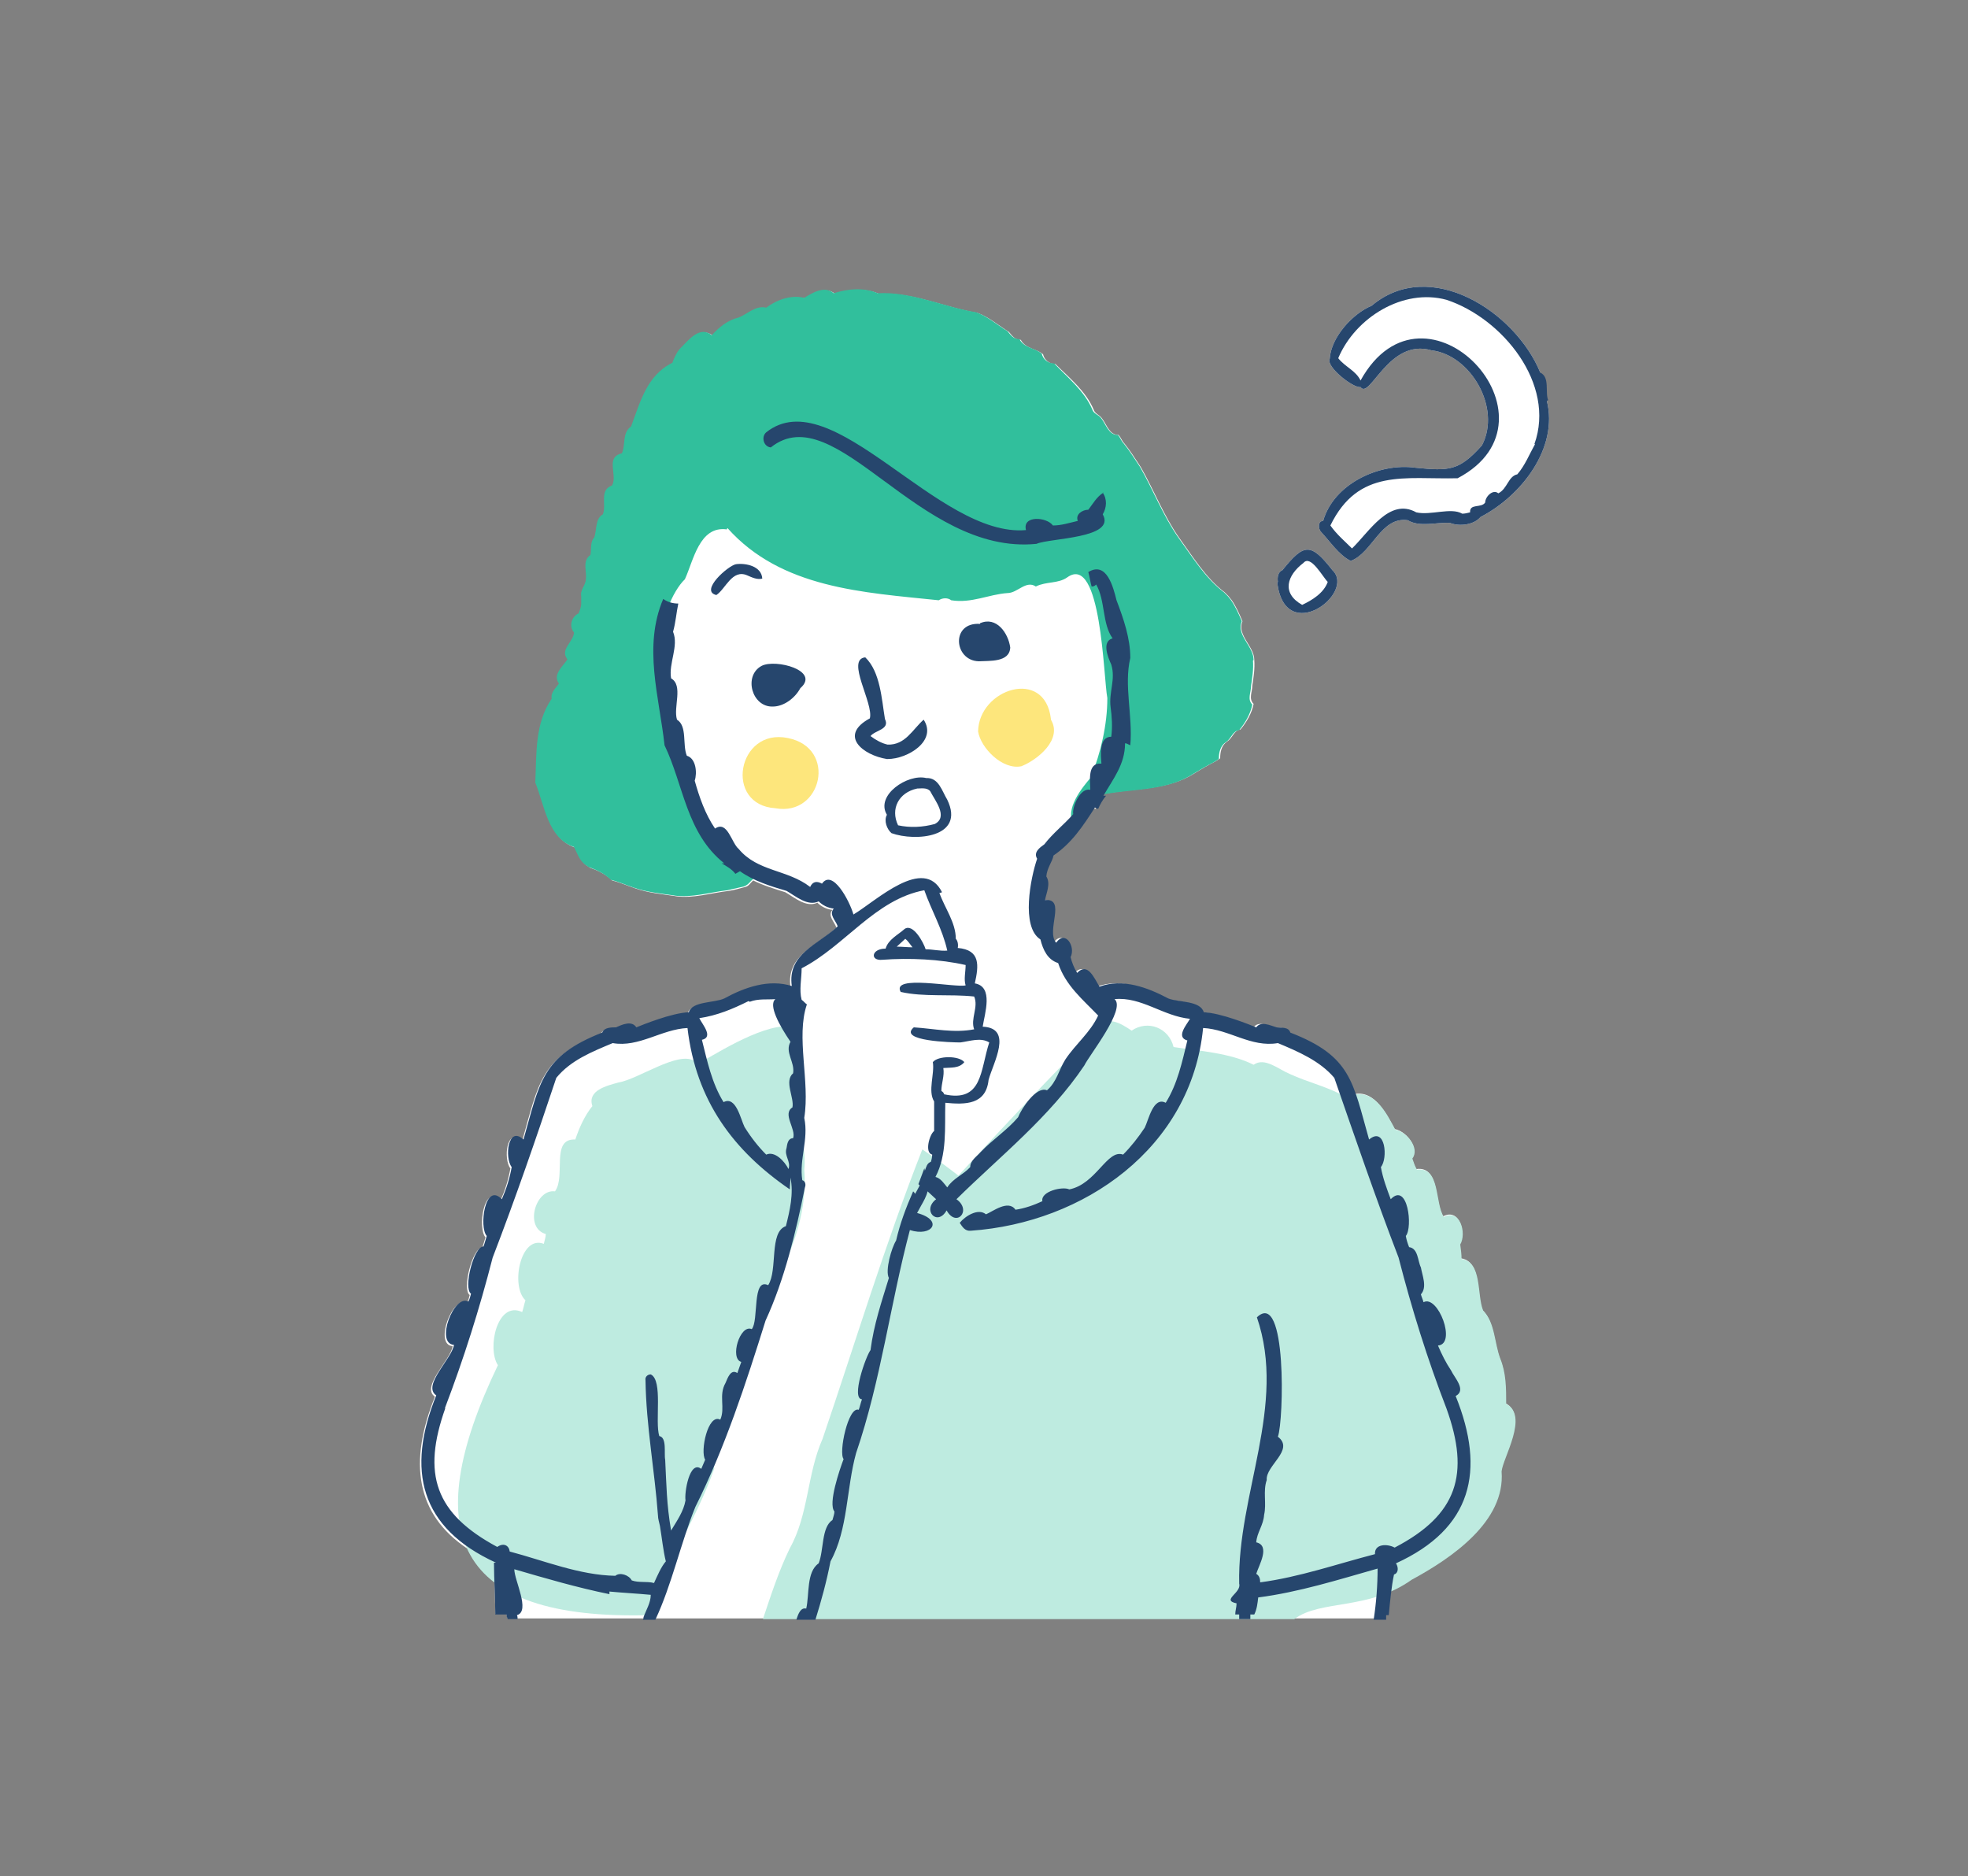
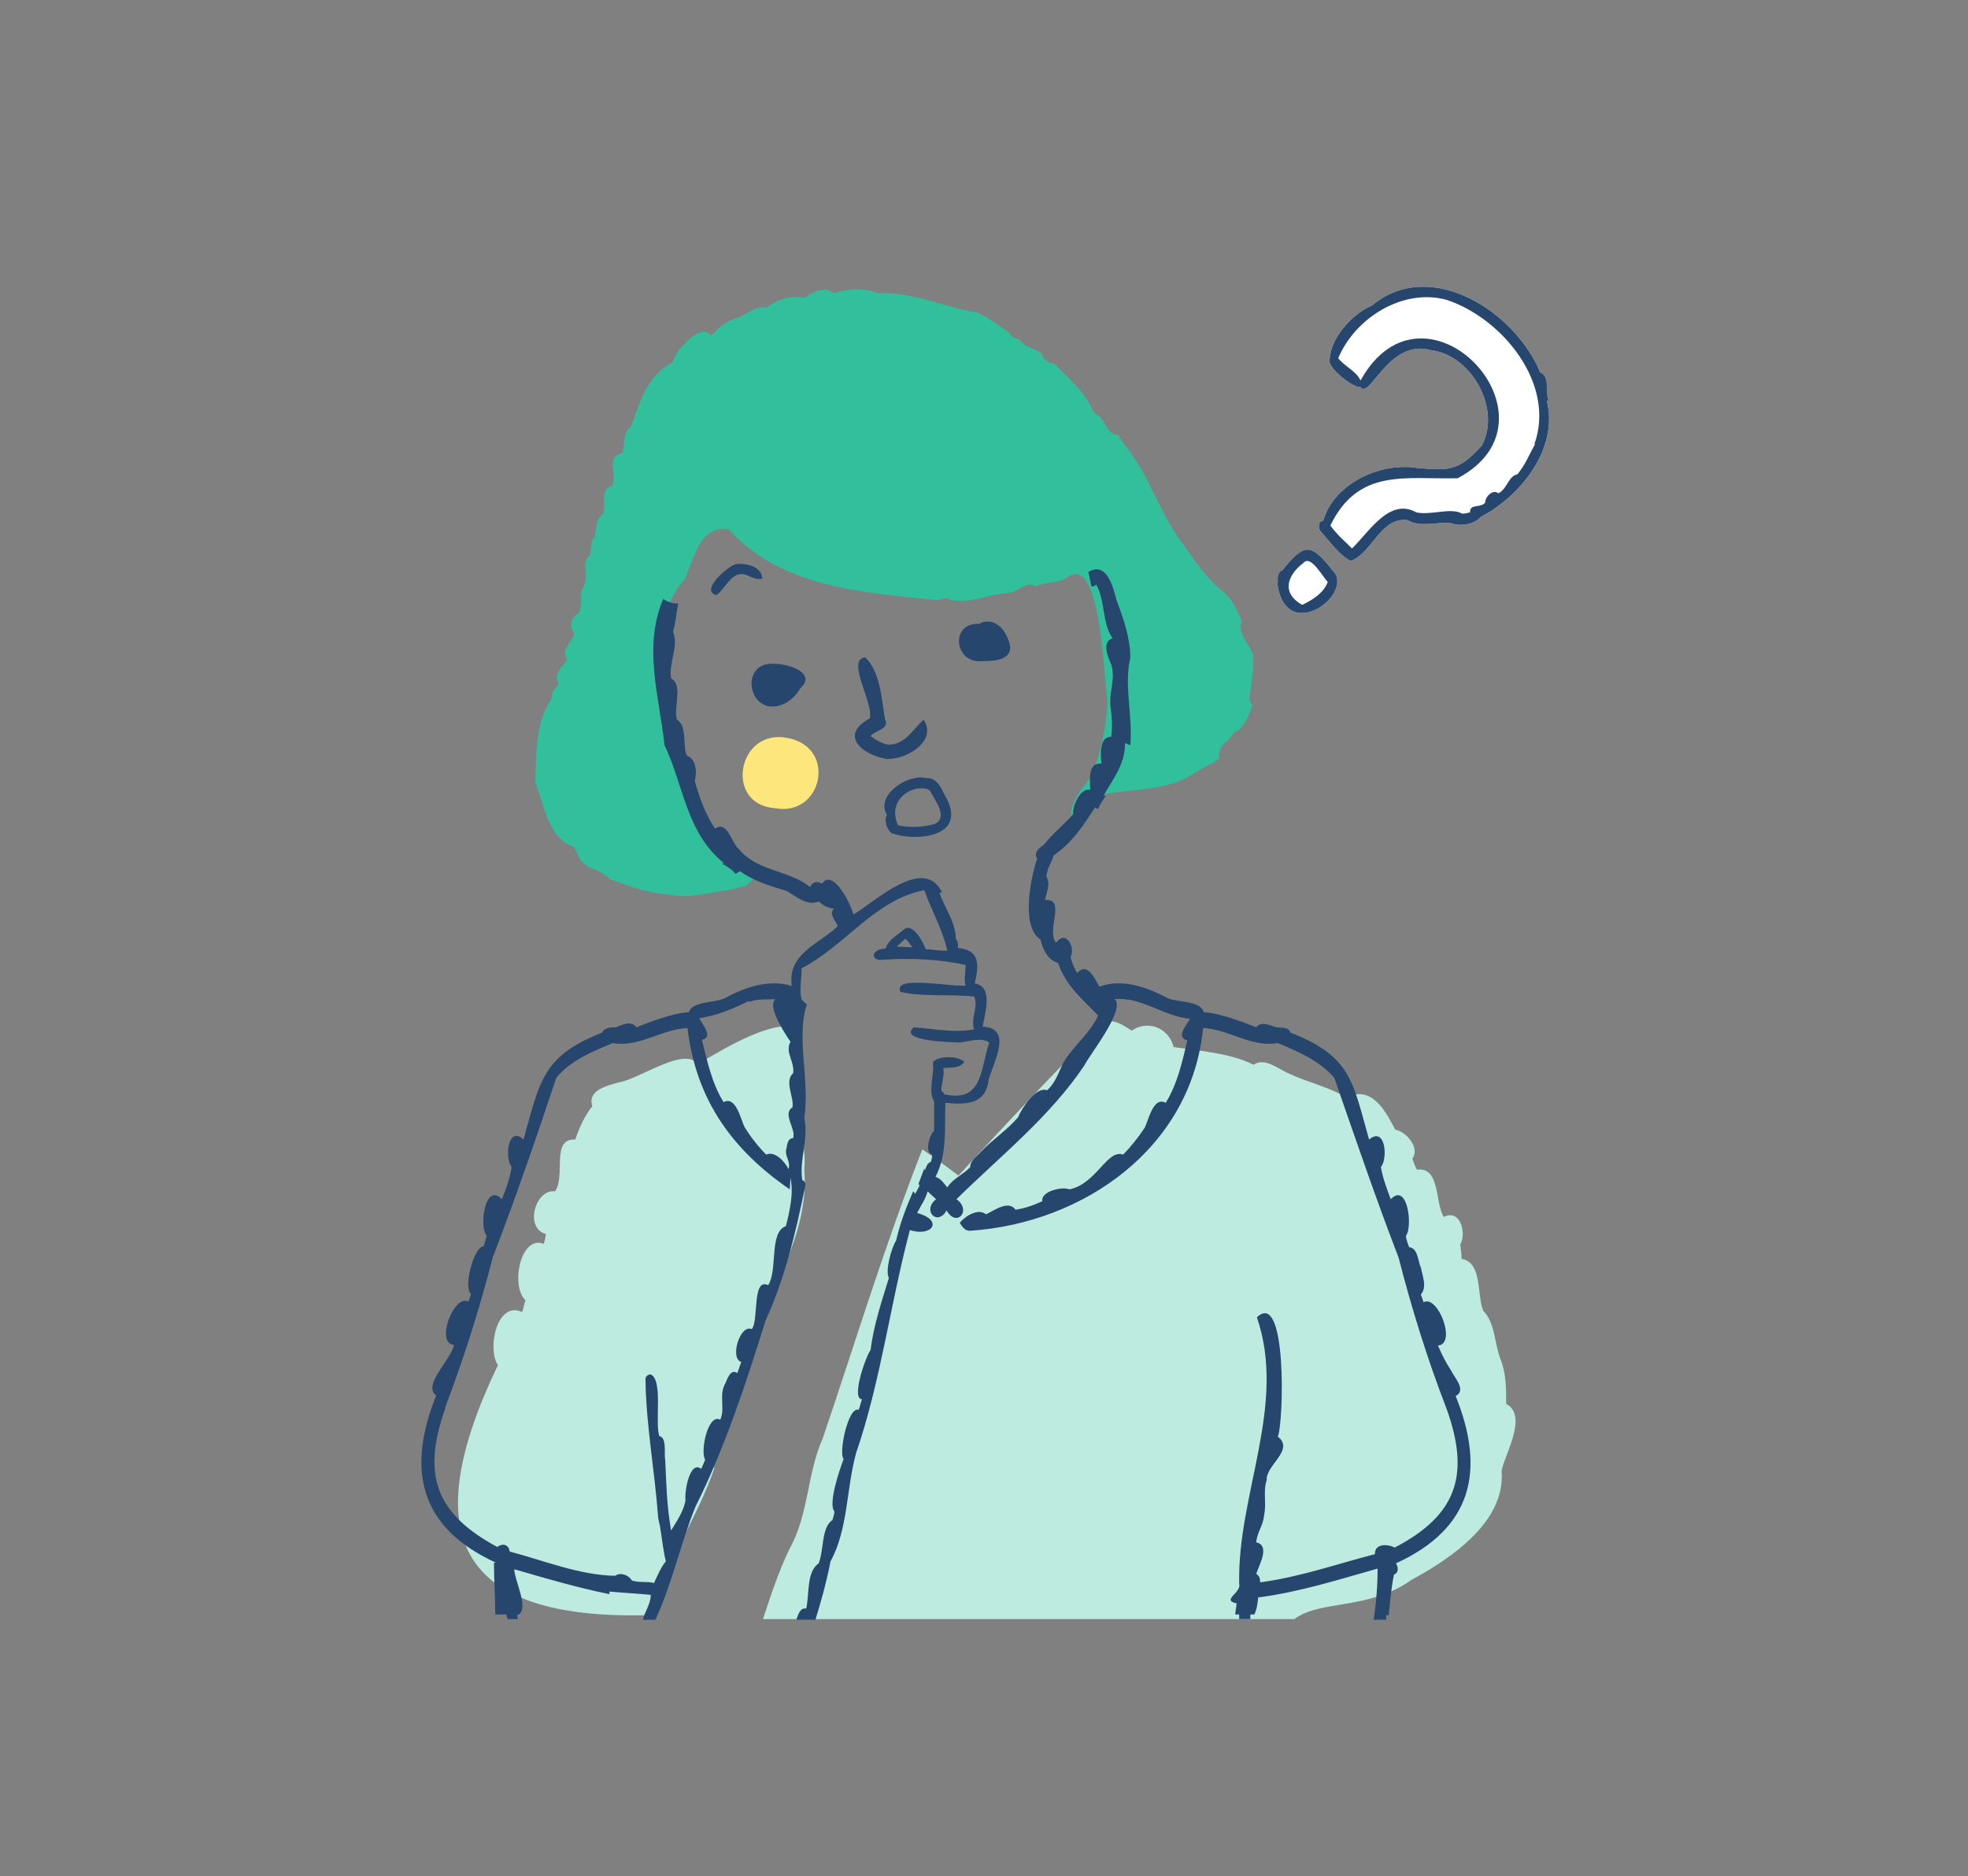
<svg xmlns="http://www.w3.org/2000/svg" id="_レイヤー_1" version="1.1" viewBox="0 0 300 286">
  <rect x="0" y="0" width="300" height="286" fill="#808080" stroke="none" />
  <defs>
    <style>
      .st0 {
        fill: #26466d;
      }

      .st1 {
        fill: #fff;
      }

      .st2 {
        fill: #31bf9c;
      }

      .st3 {
        fill: #fde67c;
      }

      .st4 {
        fill: #beebe0;
      }
    </style>
  </defs>
  <path class="st2" d="M499.6,190.2c-4.7,3.5-11.1,8.9-17.1,15.5-8.9,9.7-13.6,22.3-13.8,36.1v2.3l12.8.2c0-.8-.2-1.7,0-2.3,0-1.9.2-3.7.4-5.4l47.7.6c.2,1.9.4,3.7.4,5.6s0,1.4-.2,2.3l12.8.2c0-.8.2-1.4.2-2.3.2-23.1-18.2-43.3-29.7-52.4l.2-.2h0c6-4.5,14.6-12,21.9-21.2,6.6-8.7,8.7-19,8.9-30.1.2-23.1-18.2-43.1-29.5-52.2h0c6-4.5,14.6-12,21.9-21,6.6-8.7,8.7-19,8.9-30.1,0-1,0-2.3-.2-3.3l-12.8-.2c0,1,.2,2.3.2,3.3,0,1.9-.2,3.7-.4,5.6l-47.7-.6c-.2-1.9-.4-3.7-.4-5.8s.2-2.1.2-3.3l-12.8-.2c-.2,1-.2,2.1-.2,3.3-.2,22.9,18.2,43.1,29.5,52-4.7,3.5-10.9,8.7-16.9,15.3-8.9,9.9-13.6,22.3-13.8,36.1-.2,23.3,18.2,43.3,29.7,52.4l-.2-.2ZM517.7,172.4l-22.7-.2c-.8-1-1.4-2.3-2.3-3.3-1.7-2.5-3.1-5-4.5-7.8l36.5.4c-2.1,4.1-4.5,7.8-7,10.9h0ZM526,159.2l-38.6-.4c-1.7-3.5-2.9-7.2-3.7-11.1l46.2.6c-.8,3.7-2.3,7.4-3.9,10.9h0ZM530.3,146l-47-.6c-.4-2.5-.6-5-.6-7.4s.2-2.5.2-3.7l48.1.6c.2,1.2.2,2.7.2,3.9,0,2.5-.4,4.7-.8,7.2h0ZM486.2,121l41.5.6c1,2.9,1.9,5.8,2.5,8.7.2.8.2,1.7.4,2.5l-47.5-.6c.8-3.9,1.9-7.6,3.1-11.1h0ZM487.2,118.8c1.9-4.1,3.9-7.6,6.2-11.1l27.4.4c2.3,3.3,4.3,7.2,6,11.1l-39.6-.4ZM520.4,67.2l-25-.4c-.4-.6-.8-1-1-1.7-1.9-2.9-3.7-6.2-5.2-9.5l38.2.4c-2.5,4.3-4.7,8-7,11.1h0ZM531.6,43.1c-.8,3.9-2.1,7.6-3.5,11.1l-40-.4c-1.4-3.5-2.7-7.2-3.3-11.1l46.8.4ZM518.8,69.5c-5.2,6.6-9.9,10.9-11.1,12-.8-.8-1.7-1.4-2.3-2.3-2.1-2.1-5.2-5.6-8.5-9.9l21.9.2h0ZM519.4,105.8l-24.6-.2c5.8-7.8,11.3-12.8,12.4-13.6h0c.6.2,6.4,5.6,12.2,13.8h0ZM482.2,234.1c.8-3.9,2.1-7.6,3.5-11.1l40.2.4c1.2,3.3,2.5,6.8,3.1,10.3,0,.2,0,.6.2.8,0,0-47-.4-47-.4ZM486.6,220.9c2.1-4.1,4.3-7.8,6.6-10.9l25.2.4c2.3,3.3,4.5,7,6.4,11.1l-38.2-.6ZM506.2,195.5h0c.4.4,5.6,5,10.9,12.4l-22.1-.2c5.2-7,10.1-11.3,11.1-12.2h.1ZM496.9,174.5l19.2.2c-4.5,5.6-8.7,9.3-9.7,10.3l.4.4-.4-.4c-.8-.8-1.7-1.4-2.3-2.3-1.9-1.9-4.5-4.5-7.2-8.3h0Z" />
  <g>
    <g>
-       <path class="st1" d="M71.2,235.9c.9,2,2.3,3.8,4.2,5.2,0,1.6.1,3.3.1,4.9h1.7c0,.2.1.5.2.7h133.6c0-.2,0-.5,0-.7h.4c0-1.1.2-2.2.3-3.4,1.1-.5,2.3-1.1,3.4-1.9,6.1-3.3,14.3-8.9,13.7-16.5.2-2.1,4.2-8.5.7-10.3,0-2.4,0-4.7-.9-6.9-.9-2.4-.8-5.5-2.6-7.3-1-2.4-.1-7.4-3.3-7.9,0-.7-.1-1.4-.2-2.2,1-1.7,0-5.5-2.5-4.2-1.4-2.1-.5-7.7-4.1-7.2-.3-.5-.5-1.1-.7-1.7,1.2-1.6-.9-4.1-2.6-4.4-1.1-2-3-6.1-6.3-5.3-1.5-4.3-3.6-6.9-10-9.4-.3-.9-1.3-.7-2.1-.8-1-.3-2.4-1-3.1,0-1-.4-5.4-2.2-8-2.3-.5-1.8-3.9-1.5-5.4-2.1-3.2-1.7-7-3.1-10.5-1.8-.8-1.3-1.8-3.8-3.4-2.1-.5-.8-.8-1.6-1-2.4.8-1.6-.8-4.2-2.2-2.2-1.6-1.8,1.6-6.8-1.7-6.5.2-1.1.9-2.5.2-3.6.1-1.3.9-2.2,1.1-3.2,2.8-1.9,4.5-4.5,6.3-7.3.1,0,.3.2.5.2.3-.7.7-1.4,1.2-2-.1,0-.3,0-.4,0,0,0,.1-.2.2-.3,0,0,.2,0,.3,0,4.7-.9,9.8-.5,13.9-3.2,0,0,0,0,0,0,1-.6,2-1.2,3-1.7,0,0,0,0,0,0,0,0,0,0,0,0,0,0,0,0,0,0,.3-.2.5-.3.8-.5,0-1,.2-2,1.1-2.6.8-.5,1-1.7,2-1.8.9-1.1,1.7-2.4,2-3.9-.8-.8-.2-1.8-.2-2.8,0,0,0,0,0,0,.2-1.3.4-2.6.3-3.9,0-2.1-2.7-3.8-1.8-5.9-.5-1.2-1-2.3-1.7-3.3h0s0,0,0,0c-.2-.2-.3-.4-.5-.6,0,0,0,0,0,0,0,0,0,0-.1-.1,0,0,0,0,0,0,0,0-.1-.1-.2-.2,0,0,0,0,0,0,0,0-.1-.1-.2-.2,0,0,0,0,0,0-2.9-2.2-4.9-5.5-7-8.4,0,0,0,0,0,0-2.3-3.3-3.8-7.2-5.8-10.7,0,0,0,0,0,0-.8-1.2-1.6-2.5-2.5-3.6,0,0,0,0,0,0,0,0,0,0,0,0h0s0,0,0,0h0s0,0,0,0h0s0,0,0,0h0c-.4-.4-.5-.9-.9-1.3-1.4,0-1.8-1.6-2.5-2.5-.4-.6-1.1-.7-1.3-1.4-1.2-2.8-3.7-4.8-5.8-6.9-.9,0-1.7-.6-1.9-1.5-1.1-.9-2.6-.8-3.4-2.2-.9,0-1.3-.6-1.8-1.2-1.6-1-3.1-2.3-4.8-2.9-4.9-.8-9.9-3.2-15-2.9,0,0,0,0,0,0-2-.9-4.6-.7-6.7,0-1.4-1.2-3.2-.1-4.5.7-2-.5-4.2.3-5.8,1.5-1.6-.4-2.9,1-4.2,1.5-1.7.4-3,1.5-4.1,2.7,0,0,0,0,0,0h0c-1.8-1.5-3.5.7-4.7,1.9,0,0,0,0,0,0,0,0-.1.1-.2.2-.1.1-.2.3-.3.4-.3.5-.6,1.1-.8,1.7h0s0,0,0,0c-3.9,1.9-4.9,6-6.3,9.7-1.4,1-.8,2.8-1.4,4.1-2.6.6-.6,3.3-1.5,4.9-2,.7-.8,2.9-1.4,4.4-1.2.7-.9,2.3-1.3,3.5-.7.8-.4,1.8-.6,2.7-1.3.9-.5,2.5-.7,3.7,0,.9-.9,1.6-.7,2.6h0s0,0,0,0c0,.4,0,.7,0,1.1h0s0,0,0,0c0,.5-.2,1-.4,1.5-1.1.5-1.5,2-.7,2.9h0c-.1,1.5-2.2,2.6-1,4.1-.7,1.1-2.3,2.3-1.3,3.7h0c-.5.7-1.3,1.4-1.1,2.3-2.6,3.8-2.3,8.4-2.5,12.8,1.4,3.4,1.9,8.5,5.9,9.8,0,0,0,0,0,0,.5,1,.8,2,1.7,2.7,0,0,0,0,0,0h0s0,0,0,0c0,0,0,0,0,0,0,0,0,0,0,0h0c.2.1.4.3.6.4,0,0,0,0,0,0,0,0,0,0,0,0,0,0,0,0,0,0,0,0,0,0,0,0,0,0,0,0,0,0h0s0,0,0,0h0s0,0,0,0c0,0,0,0,0,0h0s0,0,0,0c0,0,0,0,0,0,1.2.4,2.4,1,3.3,1.9h0s0,0,0,0h0s0,0,0,0c1.2.3,2.3.8,3.5,1.2,0,0,0,0,0,0,2,.7,4.1.9,6.2,1.2,0,0,0,0-.1,0,2.8.4,5.5-.5,8.2-.8h0c.8-.1,1.7-.4,2.5-.6.5-.1.8-.6,1.2-1,1.6.8,3.3,1.3,4.9,1.8,1.4.8,3.2,2.4,4.9,1.6.6.6,1.4,1,2.3,1.1-.8.9.3,1.8.6,2.7-3,2.8-7.7,4.2-7,9.1-3.5-1.1-7.2.2-10.3,1.9-1.5.7-4.9.4-5.4,2.1-2.6.1-7,1.9-8,2.3-.7-1.1-2.2-.4-3.1,0-.7,0-1.8,0-2.1.8-9.2,3.6-9.5,7.5-12,16.3-2.4-2.2-2.9,2.8-1.8,4.2-.3,1.7-.8,3.3-1.5,4.9-2.6-2.7-3.5,4.3-2.3,5.6-.2.6-.3,1.1-.5,1.6-1.5,0-3.1,6.4-1.9,7.2-.1.4-.2.8-.4,1.2-2.2-1.2-5.1,6.4-2.2,6.6-.3,2.1-4.9,6.2-2.7,7.7-4,9.9-3,17.9,5,23.2Z" />
      <path class="st1" d="M166.5,62.1s0,0,0,0c0,0,0,0,0,0,0,0,0,0,0,0Z" />
      <path class="st1" d="M113.5,135.2s0,0,0,0c0,0,0,0,0,0,0,0,0,0,.1,0Z" />
      <path class="st1" d="M194.7,88.8c1.2,9.8,12.1,1.6,8.4-1.9-3.3-4.2-4.3-4.1-7.6,0-.7.3-.8,1.1-.7,1.8Z" />
      <path class="st1" d="M234.8,56.8c-3.8-9.3-16.8-17.7-25.7-10.2-2.9,1.2-6.2,4.8-6.4,8.1-.6,1.2,3.6,4.5,4.7,4.3,1.4,2,4.3-7.5,10.8-5.6,6,.7,10.7,8.8,7.7,14.5-3.5,3.9-5,3.9-10.1,3.4-5.6-.8-12.5,2.5-14.1,8.1-.8,0-.8,1.2-.3,1.7,1.4,1.5,2.7,3.5,4.5,4.4,3.3-1.2,4.6-6.8,8.7-6.2,1.8,1.1,4.3.3,6.4.4,1.5.6,3.7.3,4.7-.9,6.2-3.2,11.9-10.5,10.1-17.7-.5-1.2.3-3.5-1.2-4.2Z" />
    </g>
    <g>
      <path class="st3" d="M120.1,112.5c-7.7-1.6-9.8,10.2-1.9,10.7,7.1,1.3,9.5-9.2,1.9-10.7Z" />
-       <path class="st3" d="M160.2,109.6c-.9-7.9-11-4.6-11.1,1.9.4,2.5,3.7,5.9,6.6,5.3,2.5-1,6.3-4.1,4.5-7.1,0,0,0,0,0,0Z" />
      <path class="st4" d="M197.3,246.8c4-3,11.3-1.3,17.9-6,6.1-3.3,14.3-8.9,13.7-16.5.2-2.1,4.2-8.5.7-10.3,0-2.4,0-4.7-.9-6.9-.9-2.4-.8-5.5-2.6-7.3-1-2.4-.1-7.4-3.3-7.9,0-.7-.1-1.4-.2-2.2,1-1.7,0-5.5-2.5-4.2-1.4-2.1-.5-7.7-4.1-7.2-.3-.5-.5-1.1-.7-1.7,1.2-1.6-.9-4.1-2.6-4.4-1.2-2.2-3.4-7-7.4-4.9-2.7-1.6-5.9-2.3-8.7-3.6-1.7-.7-3.8-2.6-5.5-1.4-3.6-1.8-8.2-2.1-12.2-2.7-.7-2.9-3.9-4.2-6.4-2.5-1.6-1.1-3.9-2.5-5.2-.2-7.2,7.2-14.3,14.8-21.2,22.3-1.8-1.4-3.6-2.7-5.5-4-5.7,14.5-10.2,29.4-15.2,44.1-2.4,5.4-2.1,11.5-5,16.7-1.7,3.5-2.9,7.2-4.1,10.8h81.1Z" />
      <path class="st4" d="M108.8,223.7c2.4-9.8,6.1-19,9.7-28.4,2.5-5.4,4.6-10.9,4.1-17,.6-5.6-3.2-11.5-.5-16.8-.3-1.6-.5-3.2-.4-4.7-3.5-1.7-11.2,3-14.5,4.9-.5-.2-1-.3-1.4,0-2.5-1.5-8.5,2.8-11.5,3.3-1.8.5-4.8,1.2-4,3.6,0,0,0,0,0,0,0,0,0,0,0,0-1.2,1.5-2,3.3-2.6,5.1-3.8-.2-1.4,5.6-3.1,7.9-3-.4-4.7,5.6-1.4,6.5,0,0,0,0,0,0,0,0,0,0,0,0,0,.5-.2,1-.3,1.5-3.6-1.4-5.1,6.5-2.8,8.6,0,0,0,0,0,0,0,0,0,0,0,0-.2.6-.3,1.2-.5,1.8-3.8-1.8-5.4,5.5-3.7,8.1,0,0,0,0,0,0,0,0,0,0,0,0-12.3,25.6-6.6,38.9,23.1,38.1,2.4-7.8,7.2-14.6,9.9-22.4Z" />
      <path class="st2" d="M191.1,100.6c0-2.1-2.7-3.8-1.8-5.9-.5-1.2-1-2.3-1.7-3.3h0s0,0,0,0c-.2-.2-.3-.4-.5-.6,0,0,0,0,0,0,0,0,0,0-.1-.1,0,0,0,0,0,0,0,0-.1-.1-.2-.2,0,0,0,0,0,0,0,0-.1-.1-.2-.2,0,0,0,0,0,0-2.9-2.2-4.9-5.5-7-8.4,0,0,0,0,0,0-2.3-3.3-3.8-7.2-5.8-10.7,0,0,0,0,0,0-.8-1.2-1.6-2.5-2.5-3.6,0,0,0,0,0,0,0,0,0,0,0,0h0s0,0,0,0h0s0,0,0,0h0s0,0,0,0h0c-.4-.4-.5-.9-.9-1.3-1.4,0-1.8-1.6-2.5-2.5-.4-.6-1.2-.7-1.4-1.4,0,0,0,0,0,0-1.2-2.8-3.7-4.8-5.8-7-.9,0-1.7-.6-1.9-1.5-1.1-.9-2.6-.8-3.4-2.2-.9,0-1.3-.6-1.8-1.2-1.6-1-3.1-2.3-4.8-2.9-4.9-.8-9.9-3.2-15-2.9,0,0,0,0,0,0-2-.9-4.6-.7-6.7,0-1.4-1.2-3.2-.1-4.5.7-2-.5-4.2.3-5.8,1.5-1.6-.4-2.9,1-4.2,1.5-1.7.4-3,1.5-4.1,2.7,0,0,0,0,0,0h0c-1.8-1.5-3.5.7-4.7,1.9,0,0,0,0,0,0,0,0-.1.1-.2.2-.1.1-.2.3-.3.4-.3.5-.6,1.1-.8,1.7h0s0,0,0,0h0c-3.9,1.9-4.9,6-6.3,9.7-1.4,1-.8,2.8-1.4,4.1-2.6.6-.6,3.3-1.5,4.9-2,.7-.8,2.9-1.4,4.4-1.2.7-.9,2.3-1.3,3.5-.7.8-.4,1.8-.6,2.7-1.3.9-.5,2.5-.7,3.7,0,.9-.9,1.6-.7,2.6h0s0,0,0,0c0,.4,0,.7,0,1.1h0s0,0,0,0c0,.5-.2,1-.4,1.5-1.1.5-1.5,2-.7,2.9h0c-.1,1.5-2.2,2.6-1,4.1-.7,1.1-2.3,2.3-1.3,3.7h0c-.5.7-1.3,1.4-1.1,2.3-2.6,3.8-2.3,8.4-2.5,12.8,1.4,3.4,1.9,8.5,5.9,9.8,0,0,0,0,0,0,.5,1,.8,2,1.7,2.7,0,0,0,0,0,0h0s0,0,0,0c0,0,0,0,0,0,0,0,0,0,0,0,0,0,0,0,0,0h0c.2.1.4.3.6.4,0,0,0,0,0,0,0,0,0,0,0,0,0,0,0,0,0,0,0,0,0,0,0,0,0,0,0,0,0,0,0,0,0,0,0,0,0,0,0,0,0,0h0s0,0,0,0c0,0,0,0,0,0h0s0,0,0,0c0,0,0,0,0,0,1.2.4,2.4,1,3.3,1.9h0s0,0,0,0h0s0,0,0,0c1.2.3,2.3.8,3.5,1.2,0,0,0,0,0,0,2,.7,4.1.9,6.2,1.2,0,0,0,0-.1,0,2.8.4,5.5-.5,8.2-.8h0c.9-.2,1.7-.4,2.6-.6,0,0,0,0-.1,0,.9-.2,1.2-1.4,2.1-1.4-1.2-1.5-3.8-1-4.9-2.7-5.3-7.4-7.4-15.6-9.4-24.2-1.1-1.7-.4-4.1-.2-6-.4-1-.2-2.3.3-3.2-.9-2.5,1.2-7.5,3.1-9.3,1.3-2.8,2.2-8.2,6.4-7.6,0,0,0-.1.1-.2,8.2,9.2,20.7,9.8,32.2,11,.6-.4,1.4-.4,1.9,0,3.1.5,5.7-.9,8.6-1.1,1.5,0,2.8-2,4.3-1,1.6-.8,3.4-.4,4.8-1.4,0,0,0,0,0,0,0,0,0,0,0,0,0,0,0,0,0,0,0,0,0,0,0,0,5.2-3.7,5.5,15.3,6.1,18.4,0,4.1-1,8.3-2.5,12.1-1.3,1.5-4.1,4.9-2.6,7.2,1.2-2.5.6-5.2,4.4-4.6,4.7-.9,9.8-.5,13.9-3.2,0,0,0,0,0,0,1-.6,2-1.2,3-1.7,0,0,0,0,0,0,0,0,0,0,0,0,0,0,0,0,0,0,.3-.2.5-.3.8-.5,0-1,.2-2,1.1-2.6.8-.5,1-1.7,2-1.8.9-1.1,1.7-2.4,2-3.9-.8-.8-.2-1.8-.2-2.8,0,0,0,0,0,0,.2-1.3.4-2.6.3-3.9Z" />
    </g>
    <g>
      <path class="st0" d="M75.3,238.2c0,2.6.2,5.3.2,7.9h1.7c0,.2.1.5.2.7h1.5c0-.2,0-.4-.1-.6,2.1-.6-.4-5.3-.4-7,4.8,1.4,9.6,2.8,14.5,3.8,0-.1,0-.3,0-.4,2.1.2,4.2.3,6.3.5,0,1.2-.7,2.3-1.1,3.4h0c0,.1,0,.2-.1.4h1.9c2.5-5.3,3.9-11.8,6.1-17.2,4.5-9,7.7-18.8,10.7-28.4,2.9-6.3,4.6-13.4,6-20.3.2-.5,0-1-.4-1.1-.5-3.2,1-6.2.3-9.5.9-5.6-1.3-12.3.4-17.3-.3-.2-.5-.5-.8-.7-.4-1.5,0-3.2,0-4.8,6.6-3.4,11.2-10.5,18.7-11.9,1.1,3.1,2.8,6,3.5,9.2-1.1.1-2.2-.2-3.3-.2-.3-1-1.9-4-3.2-3.1-1,.9-2.5,1.6-2.9,3-2.2,0-2.4,1.9-.5,1.7,4.1-.3,8.8-.1,12.7.8,0,1-.3,2.2,0,3.1-1.5.4-11.4-1.7-9.9,1,3.5.8,7.5.3,11.2.7.7,1.6-.6,3.4,0,5-3.1.6-6.1-.1-9.2-.3-2.5,2.1,5.9,2.3,7.1,2.3,1.5-.2,3.1-.8,4.4,0-1.4,4.3-1,9.2-6.9,7.9,0-.2-.2-.4-.4-.5,0-1.2.5-2.3.3-3.5,1.1-.1,2.4.1,3.2-.9-.8-1-4-1-4.8,0,.3,1.8-.8,4.4.2,6,0,1.5,0,3,0,4.5-.7.5-1.5,3.3-.3,3.6,0,.4-.1.8-.2,1.1-.6.2-.7.8-.9,1.3-.1,0,0-.2-.1-.3-.3.8-.6,1.6-.9,2.4,0,0,.1.1.2.2-.2.4-.5.9-.7,1.3,0-.1-.2-.3-.3-.4-1.1,2.5-2,4.9-2.6,7.5-.7,1.1-1.7,4.6-1.1,5.7-1.1,3.6-2.3,7.1-2.8,11-.7.9-3,7.4-1.3,7.5-.2.5-.3,1.1-.5,1.6-1.6-.6-3.1,6.6-2.3,7.5-.6,1.6-2.4,6.8-1.4,8,0,.4-.2.9-.3,1.3-1.7,1.1-1.3,4.6-2.1,6.6-1.9,1.3-1.4,4.8-1.9,6.9-.8-.2-1.2.7-1.5,1.7h2.9c.9-2.9,1.7-5.8,2.3-8.9,2.7-4.9,2.4-11.1,3.9-16.5,3.8-11.1,5.2-22.7,8.2-34,3.4,1.1,5.2-1.5,1.1-2.6.2-.4.4-.7.6-1.1,0,0,0,0,0,0,.4-.7.8-1.4,1-2.2.4.4.9.8,1.3,1.2-2.2,1.7.2,4.2,1.6,1.7,1.5,2.7,3.9,0,1.5-1.7,6.7-6.6,14.2-12.5,19.5-20.4.7-1.5,6.4-8.6,4.6-10.1,4.1-.4,7.4,2.6,11.5,3-.5.9-2.2,2.8-.4,3.3-.8,3.3-1.5,6.6-3.3,9.5-1.9-1-2.6,2.6-3.2,3.8-1,1.5-2.1,2.9-3.3,4.1-2.4-.9-4.1,4.5-8.2,5.3-1-.5-4.4.3-4.1,1.8-1.3.6-2.7,1.1-4.1,1.3-1.1-1.6-3.5.3-4.5.7-1.2-1-3.2.3-4,1.3.4.6.8,1.3,1.7,1.2,17.2-1.2,33.6-12.6,35.4-30.9,4,.2,7.3,3,11.4,2.3,3.1,1.3,6.4,2.7,8.6,5.3,3.2,9.2,6.3,18.3,9.8,27.4,2,7.8,4.4,15.5,7.3,23,3.6,10,1.7,16.2-7.9,21.2-1.1-.6-3.1-.6-3,1-5.8,1.5-11.5,3.5-17.5,4.3,0-.5-.1-1-.6-1.3.4-1.3,2.2-4.3,0-4.8.1-1.5,1.1-2.6,1.2-4.2.4-1.7-.2-3.6.4-5.3-.2-2.2,4.3-4.6,1.7-6.6.9-2.4,1.4-22.6-3.2-18.2,4.6,13.4-3,27-2.7,40.6.4,1.4-2.8,2.5-.4,3,0,.6-.2,1.1-.2,1.7h.6c0,.2,0,.5,0,.7,0,0,0,0,0,0h1.7c0-.3,0-.6,0-.7h.6c.4-.8.5-1.7.6-2.6,6.2-.8,12.2-2.7,18.2-4.4,0,2.5-.2,5.2-.6,7.8h1.9c0-.2,0-.5,0-.7h.4c.2-2.1.4-4.3.8-6.2.7-.2.7-1.1.3-1.7,11.6-5.3,13.7-14.1,9.1-25.5,1.7-.9-.2-2.8-.7-3.9-.8-1.2-1.4-2.4-2-3.8,2.9-.2,0-7.8-2.2-6.6-.1-.4-.3-.8-.4-1.2,1-1.1.2-2.9,0-4.1-.5-1-.4-2.9-1.8-3.1-.2-.5-.4-1.1-.5-1.7,1.1-1.3.3-8.3-2.3-5.6-.6-1.6-1.2-3.2-1.5-4.9,1.1-1.3.7-6.3-1.8-4.2-2.5-8.8-2.7-12.7-12-16.3-.3-.9-1.3-.7-2.1-.8-1-.3-2.4-1-3.1,0-1-.4-5.4-2.2-8-2.3-.5-1.8-3.9-1.5-5.4-2.1-3.2-1.7-7-3.1-10.5-1.8-.8-1.3-1.8-3.8-3.4-2.1-.5-.8-.8-1.6-1-2.4.8-1.6-.8-4.2-2.2-2.2-1.6-1.8,1.6-6.8-1.7-6.5.2-1.1.9-2.5.2-3.6.1-1.3.9-2.2,1.1-3.2,2.8-1.9,4.5-4.5,6.3-7.3.1,0,.3.2.5.2.3-.7.7-1.4,1.2-2-.1,0-.3,0-.4,0,1.5-2.6,3.3-4.8,3.3-8,.3,0,.5.2.8.3.4-4.5-1-9.1,0-13.3,0-3-1-5.9-2.1-8.8-.5-2-1.5-6-4.3-4.3.2.7.3,1.5.5,2.2.2,0,.4,0,.7-.3,1.4,2.4.9,6,2.5,8.2-1.7.5-.7,2.9-.2,4,.7,2.3-.4,4.2-.1,6.5.2,1.5.3,3,.1,4.5-1.9,0-1.6,2.8-1.5,4.1-2.2-.2-1.7,2.7-1.7,4-1.5-.4-2.8,2.6-2.6,3.7-1.4,1.6-3.1,2.9-4.4,4.6-.7.5-1.7,1.2-1.1,2.2-1,2.9-2.5,10.4.5,12.3.4,1.6,1.1,3.1,2.7,3.6,1.1,3.4,3.8,5.6,6.1,8-1.2,2.6-3.4,4.3-5,6.7-1,1.6-1.3,3.4-2.8,4.7-1.6-.7-3.9,2.8-4.4,4.1-1.7,2-3.9,3.4-5.7,5.3-.6.7-1.6,1.3-1.6,2.3-1.1,1.2-2.6,1.7-3.5,3.1-.5-.6-1-1.4-1.8-1.6,1.8-3.4,1.4-7.5,1.5-11.3,3.1.3,6.2.3,6.6-3.5.7-2.6,3.8-7.9-.9-8.1.3-2,1.7-6.1-1.2-6.6.6-2.7.9-5.1-2.6-5.4.1-.5,0-1.1-.3-1.4,0-2.5-1.7-4.7-2.5-7,.1,0,.2,0,.4-.1-2.8-5.6-10,1.3-13.5,3.4-.6-2.1-3.2-7-4.8-4.7-.7-.4-1.4-.4-1.8.5-3.5-2.7-8-2.3-10.9-5.8-1.1-.9-1.7-4.4-3.6-3.1-1.5-2.2-2.4-4.8-3.1-7.3.4-1.2.2-3.4-1.2-3.8-.7-1.7.1-4.5-1.5-5.5-.6-1.9,1-5.2-.9-6.3-.4-2.3,1.2-4.9.3-7.1.4-1.4.5-2.9.8-4.3-.8,0-1.6-.2-2.3-.7-3.1,7.3-.6,14.9.2,22.3,2.9,6,3.3,13.4,9.1,18-.1,0-.2,0-.4,0,.7.4,1.6.9,2.1,1.6.2-.1.5-.3.7-.4,2.1,1.5,4.7,2.3,7.1,3,1.4.8,3.2,2.4,4.9,1.6.6.6,1.4,1,2.3,1.1-.8.9.3,1.8.6,2.7-3,2.8-7.7,4.2-7,9.1-3.5-1.1-7.2.2-10.3,1.9-1.5.7-4.9.4-5.4,2.1-2.6.1-7,1.9-8,2.3-.7-1.1-2.2-.4-3.1,0-.7,0-1.8,0-2.1.8-9.2,3.6-9.5,7.5-12,16.3-2.4-2.2-2.9,2.8-1.8,4.2-.3,1.7-.8,3.3-1.5,4.9-2.6-2.7-3.5,4.3-2.3,5.6-.2.6-.3,1.1-.5,1.6-1.5,0-3.1,6.4-1.9,7.2-.1.4-.2.8-.4,1.2-2.2-1.2-5.1,6.4-2.2,6.6-.3,2.1-4.9,6.2-2.7,7.7-4.6,11.4-2.5,20.2,9.1,25.5ZM136.7,144.3c.4-.4.9-.8,1.3-1.2.4.3.7.8,1.1,1.3-.7,0-1.6-.1-2.4-.1ZM114.3,152.7c1.3-.5,2.6-.3,3.9-.4-1.1.9.6,4,2.3,6.5-.9,1.6.7,3.1.4,4.8-1.4,1.2.2,3.7-.1,5.2-1.6,1,.6,3.3.1,4.7-.8,0-.9.9-1,1.5-.4,1.2.7,2,.3,3.2-.6-1.2-2.1-2.8-3.4-2.2-1.2-1.2-2.3-2.6-3.3-4.2-.6-1.2-1.3-4.8-3.2-3.8-1.8-2.9-2.5-6.3-3.3-9.5,1.8-.4.1-2.3-.4-3.3,2.7-.4,5.1-1.4,7.5-2.6ZM67.8,214.7c2.9-7.6,5.3-15.2,7.3-23,3.5-9.1,6.6-18.1,9.7-27.4,2.2-2.7,5.5-4,8.6-5.3,4,.7,7.4-2.1,11.4-2.3,1.3,11.1,7,18.7,15.6,24.6,0-.6.1-1.2.1-1.8.5,2.5-.1,5-.7,7.4-2.6.9-1.2,6.7-2.7,9-2.5-1.2-1.4,5.4-2.5,6.7-1.8-.8-3.4,4.5-1.6,5-.2.6-.4,1.1-.6,1.7-1-.7-1.5.8-1.8,1.5-1.1,1.9,0,3.8-.8,5.6-1.9-1-3.1,4.9-2.3,6.1-.2.5-.4.9-.6,1.4-1.8-1.4-2.6,3.7-2.4,4.8-.3,1.7-1.3,3.1-2.2,4.6-.7-4.1-.7-6.9-.9-10.8-.2-.9.3-3.4-.9-3.6-.7-2.2.6-8.5-1.3-9.4-.5,0-.9.4-.8.9.1,6.9,1.4,13.8,1.9,20.6,0,0,0,0,0,0,0,.5.2,1.1.3,1.6,0,0,0,0,0,0,.3,1.8.5,3.8.9,5.4-.7.8-1.3,2.2-1.8,3.3-1.1-.3-2.3,0-3.4-.4-.4-.8-1.8-1.3-2.5-.7-5.5-.1-10.8-2.3-16.1-3.7-.1-.9-.9-1.4-1.9-.7-9.5-5.1-11.5-11.1-7.9-21.2Z" />
      <path class="st0" d="M135.3,115.7c3.1,0,7.6-2.8,5.5-6-1.7,1.5-2.8,3.9-5.5,3.8h0c-.9-.2-1.8-.7-2.6-1.3.7-.9,3-1,2.2-2.6-.5-3-.7-7.2-3-9.4-3,.3,1.3,7,.7,9.3-4.8,2.6-1.1,5.6,2.6,6.2Z" />
      <path class="st0" d="M117.8,107.7c1.7,0,3.4-1.3,4.2-2.8,3.1-2.7-3.8-4.5-5.9-3.4-2.8,1.5-1.5,6.3,1.7,6.2Z" />
      <path class="st0" d="M149.4,95.1c-4.5-.3-4,5.6-.2,5.7,1.6-.1,4.7.2,4.8-2.1-.3-2.2-2.1-4.8-4.6-3.7Z" />
-       <path class="st0" d="M168.2,75.1c-1,.6-1.6,1.7-2.3,2.6-.9,0-2,.7-1.6,1.7-1.3.3-2.5.7-3.8.7-.9-1.3-4.7-1.6-4.1.7-13.4,1.2-29.5-22.9-39.6-14.9-.8.7-.4,2.2.7,2.3,9.9-7.9,22.5,16.5,40.5,14.7,2-.9,12.2-.8,10.1-4.5.6-1,.7-2.3,0-3.3Z" />
      <path class="st0" d="M194.7,88.8c1.2,9.8,12.1,1.6,8.4-1.9-3.3-4.2-4.3-4.1-7.6,0-.7.3-.8,1.1-.7,1.8ZM198.7,85.8c1.1-1.3,2.9,2.1,3.7,2.9-.6,1.7-2.4,2.8-3.9,3.5-3.2-1.8-2.3-4.5.2-6.4Z" />
      <path class="st0" d="M236,61c-.5-1.2.3-3.5-1.2-4.2-3.8-9.3-16.8-17.7-25.7-10.2-2.9,1.2-6.2,4.8-6.4,8.1-.6,1.2,3.6,4.5,4.7,4.3,1.4,2,4.3-7.5,10.8-5.6,6,.7,10.7,8.8,7.7,14.5-3.5,3.9-5,3.9-10.1,3.4-5.6-.8-12.5,2.5-14.1,8.1-.8,0-.8,1.2-.3,1.7,1.4,1.5,2.7,3.5,4.5,4.4,3.3-1.2,4.6-6.8,8.7-6.2,1.8,1.1,4.3.3,6.4.4,1.5.6,3.7.3,4.7-.9,6.2-3.2,11.9-10.5,10.1-17.7ZM234,67.7c-.9,1.6-1.5,3.2-2.7,4.6-1.4.3-1.5,2.2-2.9,2.9-.8-.7-2,.5-2,1.4-.6.9-2.4.1-2.3,1.5-.4.1-.8.2-1.2.2-1.7-1-4.8.3-7-.2-4.1-2.3-7.2,3-9.8,5.5-1.1-1.1-2.3-2.1-3.3-3.5,4.3-8.8,11.4-7,19.4-7.2,17.1-9-5-32.6-14.8-14.9-.7-1.5-2.4-2.1-3.4-3.4,2.6-6.2,9.9-10.7,16.5-8.9,8.5,2.8,16.7,12.8,13.4,22Z" />
      <path class="st0" d="M116.2,88.2c-.1-1.9-2.5-2.4-4-2.2-1.2.2-5.6,4.1-3,4.7,1.4-.9,2.4-4,4.7-3,.7.3,1.5.7,2.3.5Z" />
      <path class="st0" d="M135.9,127c3.6,1.3,11.3.7,8.5-5.1-.8-1.3-1.3-3.4-3.2-3.3-2.8-.7-7.8,2.6-6,5.6-.5.9,0,2.2.7,2.8ZM139.7,120.2c.7,0,1.6-.2,2.1.4.7,1.4,2.8,3.9.7,5-1.8.5-3.8.6-5.6.2-1.2-2.5.1-5,2.9-5.6Z" />
    </g>
  </g>
</svg>